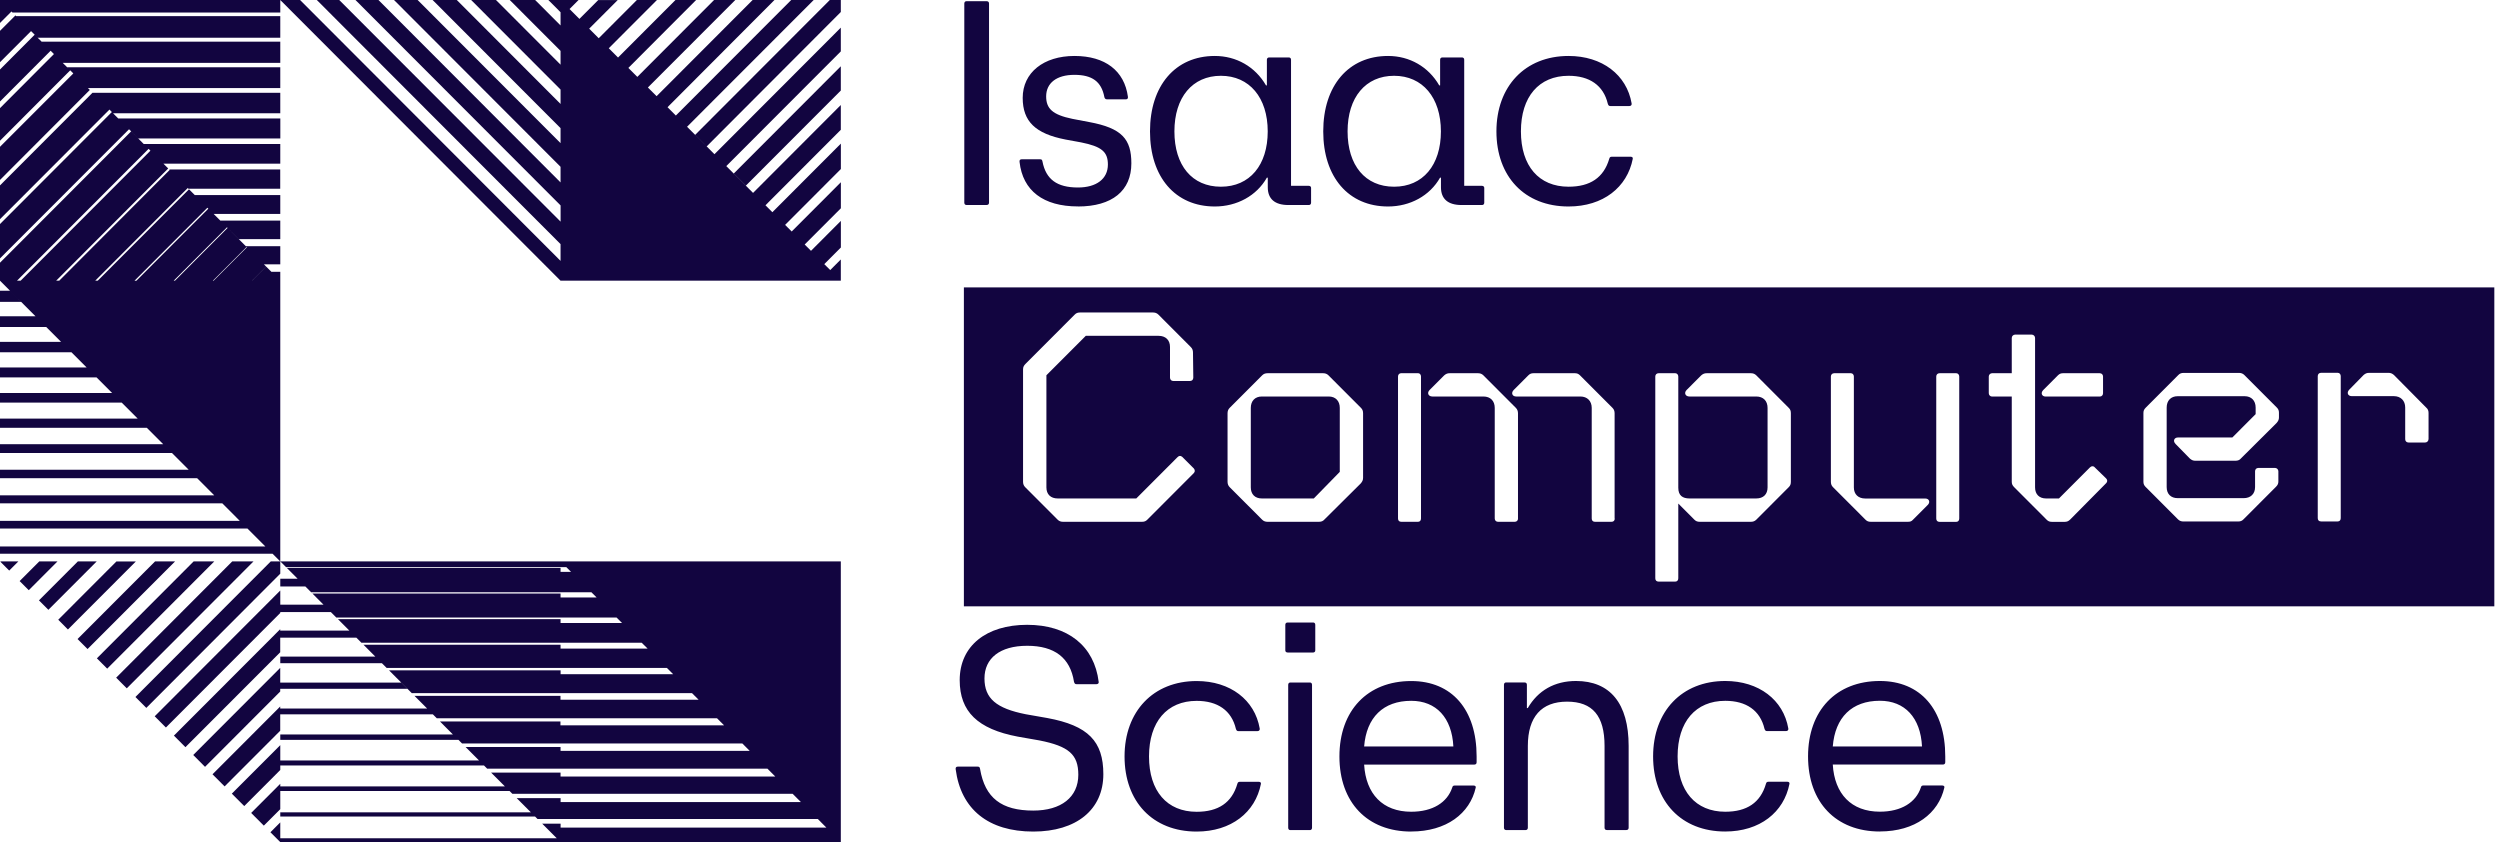
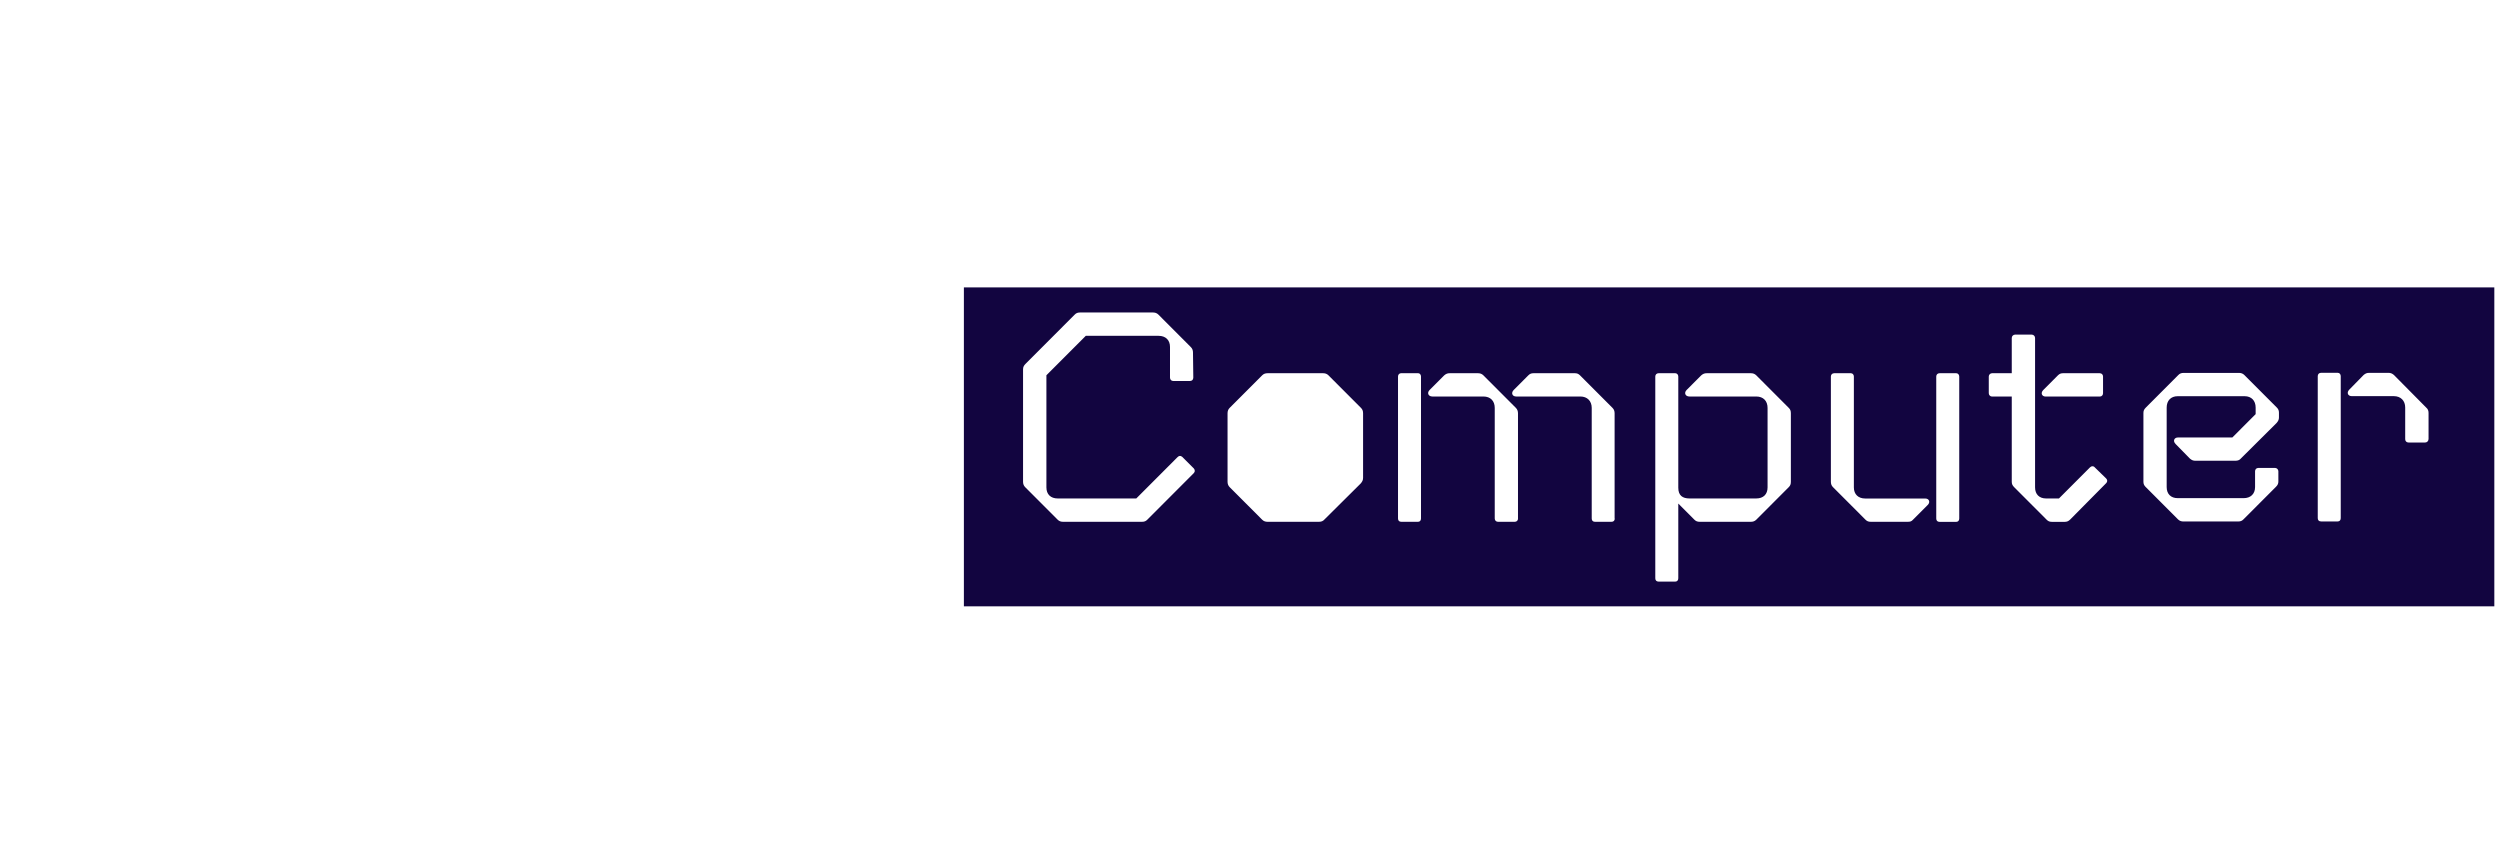
<svg xmlns="http://www.w3.org/2000/svg" width="190" height="64" viewBox="0 0 190 64" fill="none">
-   <path d="M100.984 30.134H95.901C95.38 30.134 95.061 30.473 95.061 31V37.042C95.061 37.565 95.38 37.883 95.901 37.883H99.849L101.823 35.862V31C101.823 30.477 101.505 30.134 100.984 30.134Z" fill="#120540" />
-   <path d="M73.255 21.84V46.079H189.569V21.84H73.255ZM155.294 29.636L156.404 28.524C156.52 28.409 156.631 28.365 156.79 28.365H159.58C159.739 28.365 159.831 28.48 159.831 28.616V29.887C159.831 30.023 159.739 30.139 159.58 30.139H155.473C155.178 30.139 155.063 29.867 155.29 29.64L155.294 29.636ZM90.731 35.954L87.193 39.498C87.081 39.613 86.966 39.657 86.783 39.657H80.793C80.634 39.657 80.498 39.613 80.383 39.498L77.911 37.022C77.8 36.911 77.752 36.771 77.752 36.612V28.07C77.752 27.886 77.82 27.775 77.935 27.659L81.68 23.908C81.792 23.793 81.907 23.749 82.09 23.749H87.626C87.786 23.749 87.921 23.793 88.037 23.908L90.508 26.384C90.623 26.499 90.667 26.635 90.667 26.794L90.691 28.703C90.691 28.863 90.58 28.955 90.44 28.955H89.171C89.035 28.955 88.92 28.863 88.92 28.703V26.364C88.92 25.842 88.582 25.523 88.056 25.523H82.52L79.527 28.52V37.042C79.527 37.565 79.846 37.883 80.391 37.883H86.357L89.489 34.746C89.605 34.631 89.716 34.611 89.851 34.722L90.735 35.607C90.826 35.719 90.826 35.858 90.735 35.946L90.731 35.954ZM103.594 36.317C103.594 36.5 103.526 36.612 103.411 36.747L100.665 39.474C100.549 39.609 100.414 39.657 100.235 39.657H96.335C96.175 39.657 96.04 39.613 95.925 39.498L93.453 37.022C93.342 36.911 93.294 36.771 93.294 36.612V31.41C93.294 31.251 93.338 31.115 93.453 31L95.925 28.524C96.036 28.409 96.175 28.365 96.335 28.365H100.553C100.713 28.365 100.848 28.409 100.963 28.524L103.435 31C103.546 31.115 103.594 31.227 103.594 31.41V36.317ZM107.996 39.406C107.996 39.566 107.904 39.657 107.769 39.657H106.5C106.34 39.657 106.249 39.566 106.249 39.406V28.612C106.249 28.476 106.34 28.361 106.5 28.361H107.769C107.904 28.361 107.996 28.476 107.996 28.612V39.406ZM115.371 39.406C115.371 39.566 115.259 39.657 115.12 39.657H113.851C113.715 39.657 113.6 39.566 113.6 39.406V31C113.6 30.477 113.281 30.134 112.736 30.134H108.856C108.561 30.134 108.426 29.863 108.653 29.636L109.763 28.524C109.898 28.409 110.014 28.365 110.173 28.365H112.326C112.485 28.365 112.621 28.409 112.736 28.524L115.208 31C115.319 31.115 115.367 31.251 115.367 31.41V39.406H115.371ZM122.722 39.406C122.722 39.566 122.63 39.657 122.471 39.657H121.221C121.062 39.657 120.971 39.566 120.971 39.406V31C120.971 30.477 120.632 30.134 120.107 30.134H115.228C114.933 30.134 114.818 29.863 115.044 29.636L116.155 28.524C116.27 28.409 116.382 28.365 116.541 28.365H119.693C119.852 28.365 119.964 28.409 120.079 28.524L122.551 31C122.666 31.115 122.71 31.251 122.71 31.41V39.406H122.722ZM136.106 36.612C136.106 36.795 136.063 36.907 135.947 37.022L133.476 39.498C133.36 39.613 133.225 39.657 133.066 39.657H129.185C129.002 39.657 128.891 39.613 128.775 39.498L127.55 38.27V43.95C127.55 44.11 127.458 44.201 127.323 44.201H126.053C125.894 44.201 125.802 44.11 125.802 43.95V28.616C125.802 28.48 125.894 28.365 126.053 28.365H127.323C127.458 28.365 127.55 28.48 127.55 28.616V37.066C127.55 37.656 127.868 37.883 128.413 37.883H133.472C134.017 37.883 134.335 37.565 134.335 37.042V31C134.335 30.477 134.017 30.134 133.472 30.134H128.389C128.095 30.134 127.959 29.863 128.186 29.636L129.297 28.524C129.432 28.409 129.547 28.365 129.707 28.365H133.066C133.225 28.365 133.36 28.409 133.476 28.524L135.947 31C136.063 31.115 136.106 31.227 136.106 31.41V36.612ZM146.498 38.386L145.388 39.498C145.272 39.633 145.161 39.657 144.978 39.657H142.188C142.005 39.657 141.893 39.613 141.778 39.498L139.306 37.022C139.191 36.911 139.147 36.771 139.147 36.612V28.616C139.147 28.48 139.239 28.365 139.398 28.365H140.667C140.803 28.365 140.894 28.48 140.894 28.616V37.046C140.894 37.569 141.233 37.887 141.758 37.887H146.319C146.614 37.887 146.729 38.158 146.502 38.386H146.498ZM148.902 39.41C148.902 39.569 148.81 39.661 148.675 39.661H147.406C147.246 39.661 147.155 39.569 147.155 39.41V28.616C147.155 28.48 147.246 28.365 147.406 28.365H148.675C148.81 28.365 148.902 28.48 148.902 28.616V39.41ZM160.062 36.727L157.34 39.478C157.204 39.613 157.089 39.661 156.91 39.661H155.959C155.775 39.661 155.664 39.617 155.549 39.502L153.077 37.026C152.942 36.891 152.894 36.775 152.894 36.616V30.139H151.397C151.262 30.139 151.147 30.027 151.147 29.887V28.616C151.147 28.48 151.258 28.365 151.397 28.365H152.894V25.682C152.894 25.547 153.009 25.431 153.145 25.431H154.414C154.55 25.431 154.665 25.547 154.665 25.682V37.042C154.665 37.565 154.983 37.883 155.505 37.883H156.48L158.84 35.52C158.955 35.404 159.111 35.404 159.202 35.52L160.066 36.361C160.177 36.476 160.177 36.612 160.066 36.724L160.062 36.727ZM173.2 31.721C173.2 31.88 173.156 31.992 173.017 32.151L170.318 34.834C170.207 34.97 170.067 35.017 169.888 35.017H166.848C166.688 35.017 166.577 34.974 166.438 34.858L165.347 33.746C165.12 33.519 165.232 33.248 165.53 33.248H169.658L171.429 31.474V30.976C171.429 30.453 171.11 30.111 170.589 30.111H165.506C164.985 30.111 164.667 30.449 164.667 30.976V37.018C164.667 37.541 164.985 37.859 165.506 37.859H170.521C171.043 37.859 171.385 37.541 171.385 37.018V35.815C171.385 35.679 171.476 35.563 171.636 35.563H172.905C173.041 35.563 173.156 35.679 173.156 35.815V36.588C173.156 36.747 173.112 36.859 172.973 36.998L170.501 39.474C170.39 39.589 170.274 39.633 170.091 39.633H165.94C165.781 39.633 165.646 39.589 165.53 39.474L163.059 36.998C162.947 36.883 162.9 36.771 162.9 36.612V31.386C162.9 31.227 162.943 31.115 163.083 30.976L165.554 28.5C165.666 28.385 165.781 28.341 165.964 28.341H170.159C170.318 28.341 170.454 28.385 170.569 28.5L173.041 30.976C173.152 31.087 173.2 31.203 173.2 31.362V31.725V31.721ZM177.896 39.378C177.896 39.538 177.805 39.629 177.669 39.629H176.4C176.24 39.629 176.149 39.538 176.149 39.378V28.584C176.149 28.448 176.24 28.333 176.4 28.333H177.669C177.805 28.333 177.896 28.448 177.896 28.584V39.378ZM184.566 33.379C184.566 33.515 184.455 33.63 184.316 33.63H183.046C182.887 33.63 182.795 33.519 182.795 33.379V30.972C182.795 30.449 182.453 30.107 181.932 30.107H178.732C178.437 30.107 178.322 29.836 178.549 29.608L179.639 28.496C179.775 28.381 179.89 28.337 180.049 28.337H181.526C181.685 28.337 181.796 28.381 181.936 28.496L184.387 30.972C184.523 31.083 184.57 31.223 184.57 31.382V33.383L184.566 33.379Z" fill="#120540" />
-   <path d="M139.291 56.73C139.466 54.517 140.748 53.258 142.869 53.258C144.767 53.258 145.961 54.541 146.073 56.73H139.291ZM142.869 63.191C145.543 63.191 147.33 61.82 147.772 59.85C147.796 59.763 147.728 59.695 147.597 59.695H146.184C146.073 59.695 146.009 59.739 145.985 59.85C145.611 60.979 144.505 61.688 142.869 61.688C140.704 61.688 139.422 60.337 139.291 58.105H147.665C147.776 58.105 147.84 58.037 147.84 57.929V57.487C147.84 53.923 145.961 51.755 142.869 51.755C139.554 51.755 137.412 53.991 137.412 57.487C137.412 60.983 139.534 63.195 142.869 63.195M131.116 63.195C133.747 63.195 135.578 61.736 136 59.568C136.019 59.456 135.932 59.412 135.824 59.412H134.412C134.3 59.412 134.236 59.456 134.213 59.568C133.795 61.007 132.756 61.692 131.12 61.692C128.867 61.692 127.498 60.122 127.498 57.487C127.498 54.852 128.867 53.262 131.12 53.262C132.712 53.262 133.771 53.991 134.101 55.386C134.145 55.518 134.189 55.562 134.3 55.562H135.737C135.848 55.562 135.936 55.494 135.912 55.362C135.538 53.194 133.679 51.755 131.116 51.755C127.825 51.755 125.636 54.055 125.636 57.487C125.636 60.919 127.781 63.195 131.116 63.195ZM114.46 63.083H115.96C116.048 63.083 116.116 63.016 116.116 62.908V56.69C116.116 54.477 117.154 53.325 119.097 53.325C121.039 53.325 121.946 54.41 121.946 56.69V62.908C121.946 63.019 122.014 63.083 122.121 63.083H123.602C123.713 63.083 123.777 63.016 123.777 62.908V56.69C123.777 53.457 122.364 51.755 119.777 51.755C118.141 51.755 116.884 52.484 116.112 53.812H116.044V52.042C116.044 51.93 115.976 51.867 115.869 51.867H114.456C114.368 51.867 114.301 51.934 114.301 52.042V62.908C114.301 63.019 114.368 63.083 114.456 63.083M103.674 56.733C103.849 54.521 105.131 53.262 107.252 53.262C109.151 53.262 110.345 54.545 110.456 56.733H103.674ZM107.252 63.195C109.927 63.195 111.714 61.824 112.156 59.855C112.179 59.767 112.112 59.699 111.98 59.699H110.568C110.456 59.699 110.392 59.743 110.369 59.855C109.994 60.983 108.888 61.692 107.252 61.692C105.087 61.692 103.806 60.341 103.674 58.109H112.048C112.16 58.109 112.223 58.041 112.223 57.933V57.491C112.223 53.927 110.345 51.759 107.252 51.759C103.937 51.759 101.796 53.995 101.796 57.491C101.796 60.987 103.917 63.199 107.252 63.199M97.684 49.435C97.684 49.523 97.752 49.59 97.86 49.59H99.806C99.893 49.59 99.961 49.523 99.961 49.435V47.486C99.961 47.374 99.893 47.31 99.806 47.31H97.86C97.748 47.31 97.684 47.378 97.684 47.486V49.435ZM98.059 63.087H99.559C99.647 63.087 99.714 63.019 99.714 62.912V52.046C99.714 51.934 99.647 51.87 99.559 51.87H98.059C97.971 51.87 97.903 51.938 97.903 52.046V62.912C97.903 63.023 97.971 63.087 98.059 63.087ZM90.946 63.199C93.573 63.199 95.408 61.74 95.83 59.572C95.85 59.46 95.762 59.416 95.651 59.416H94.238C94.126 59.416 94.063 59.46 94.039 59.572C93.621 61.011 92.582 61.696 90.946 61.696C88.694 61.696 87.325 60.126 87.325 57.491C87.325 54.856 88.694 53.266 90.946 53.266C92.538 53.266 93.597 53.995 93.927 55.39C93.971 55.522 94.015 55.566 94.126 55.566H95.563C95.675 55.566 95.762 55.498 95.738 55.366C95.364 53.198 93.505 51.759 90.946 51.759C87.655 51.759 85.466 54.059 85.466 57.491C85.466 60.923 87.607 63.199 90.946 63.199ZM78.529 63.199C81.8 63.199 83.854 61.541 83.854 58.838C83.854 56.339 82.704 55.143 79.591 54.569L77.956 54.282C75.723 53.84 74.82 53.086 74.82 51.56C74.82 50.033 75.99 49.08 78.067 49.08C80.145 49.08 81.339 49.989 81.625 51.823C81.669 51.978 81.737 51.998 81.824 51.998H83.325C83.436 51.998 83.524 51.93 83.5 51.823C83.169 49.1 81.16 47.486 78.063 47.486C74.967 47.486 72.937 49.08 72.937 51.691C72.937 54.079 74.306 55.41 77.355 55.984L78.99 56.271C81.243 56.714 81.952 57.355 81.952 58.882C81.952 60.584 80.65 61.604 78.529 61.604C76.121 61.604 74.859 60.652 74.485 58.44C74.465 58.308 74.418 58.264 74.31 58.264H72.786C72.674 58.264 72.611 58.332 72.631 58.463C73.029 61.517 75.126 63.199 78.529 63.199Z" fill="#120540" />
-   <path d="M119.208 15.693C121.839 15.693 123.669 14.234 124.091 12.066C124.111 11.954 124.024 11.91 123.916 11.91H122.503C122.392 11.91 122.328 11.954 122.304 12.066C121.882 13.505 120.848 14.19 119.212 14.19C116.959 14.19 115.59 12.62 115.59 9.985C115.59 7.35 116.959 5.76 119.212 5.76C120.804 5.76 121.863 6.489 122.193 7.884C122.237 8.016 122.28 8.06 122.392 8.06H123.829C123.94 8.06 124.028 7.992 124.004 7.86C123.63 5.692 121.771 4.253 119.208 4.253C115.916 4.253 113.728 6.553 113.728 9.985C113.728 13.417 115.869 15.693 119.208 15.693ZM102.416 9.985C102.416 7.398 103.786 5.76 105.951 5.76C108.116 5.76 109.509 7.418 109.509 9.985C109.509 12.552 108.14 14.19 105.951 14.19C103.762 14.19 102.416 12.576 102.416 9.985ZM105.489 15.693C107.169 15.693 108.669 14.876 109.445 13.501H109.513V14.23C109.513 15.115 110.042 15.582 111.081 15.582H112.629C112.74 15.582 112.804 15.514 112.804 15.406V14.278C112.804 14.19 112.736 14.123 112.629 14.123H111.28V4.54C111.28 4.428 111.212 4.365 111.105 4.365H109.624C109.513 4.365 109.449 4.432 109.449 4.54V6.489H109.381C108.565 5.074 107.129 4.253 105.493 4.253C102.488 4.253 100.566 6.509 100.566 9.985C100.566 13.461 102.488 15.693 105.493 15.693M89.255 9.985C89.255 7.398 90.624 5.76 92.789 5.76C94.954 5.76 96.347 7.418 96.347 9.985C96.347 12.552 94.978 14.19 92.789 14.19C90.6 14.19 89.255 12.576 89.255 9.985ZM92.327 15.693C94.007 15.693 95.507 14.876 96.283 13.501H96.351V14.23C96.351 15.115 96.88 15.582 97.919 15.582H99.467C99.579 15.582 99.642 15.514 99.642 15.406V14.278C99.642 14.19 99.575 14.123 99.467 14.123H98.118V4.54C98.118 4.428 98.05 4.365 97.943 4.365H96.462C96.351 4.365 96.283 4.432 96.283 4.54V6.489H96.216C95.4 5.074 93.963 4.253 92.327 4.253C89.322 4.253 87.4 6.509 87.4 9.985C87.4 13.461 89.322 15.693 92.327 15.693ZM81.92 15.693C84.526 15.693 85.983 14.497 85.983 12.416C85.983 10.579 85.275 9.738 82.779 9.276L81.498 9.032C79.997 8.721 79.508 8.259 79.508 7.326C79.508 6.31 80.304 5.688 81.653 5.688C83.002 5.688 83.707 6.198 83.93 7.37C83.949 7.458 83.997 7.55 84.129 7.55H85.565C85.677 7.55 85.744 7.482 85.721 7.35C85.454 5.381 83.997 4.253 81.657 4.253C79.317 4.253 77.725 5.517 77.725 7.438C77.725 9.232 78.696 10.16 80.972 10.603L82.166 10.822C83.715 11.133 84.2 11.532 84.2 12.504C84.2 13.588 83.337 14.25 81.924 14.25C80.332 14.25 79.492 13.632 79.229 12.281C79.205 12.169 79.185 12.106 79.054 12.106H77.641C77.53 12.106 77.466 12.173 77.486 12.305C77.729 14.497 79.297 15.689 81.928 15.689M73.442 15.578H74.99C75.102 15.578 75.166 15.51 75.166 15.402V0.267C75.166 0.155 75.098 0.092 74.99 0.092H73.442C73.355 0.092 73.287 0.159 73.287 0.267V15.402C73.287 15.514 73.355 15.578 73.442 15.578Z" fill="#120540" />
-   <path d="M14.686 57.379L15.582 58.28L21.297 52.556V52.349H30.96L30.491 51.878H21.297V50.758L14.682 57.383L14.686 57.379ZM0.052 42.667L0.028 42.691L0.7 43.364L1.397 42.667H0.052ZM2.985 42.667L1.492 44.161L2.185 44.855L4.37 42.667H2.981H2.985ZM5.918 42.667L2.961 45.628L3.677 46.346L7.351 42.667H5.918ZM8.851 42.667L4.426 47.099L5.162 47.841L10.324 42.671H8.847L8.851 42.667ZM11.785 42.667L5.894 48.566L6.654 49.327L13.305 42.667H11.781H11.785ZM14.718 42.667L7.363 50.033L8.147 50.818L16.286 42.667H14.718ZM17.651 42.667L8.828 51.504L9.635 52.313L19.267 42.667H17.655H17.651ZM42.609 42.667H20.58L10.292 52.971L11.12 53.8L21.301 43.599V42.663L21.739 43.101H42.602H43.039L43.398 43.46H42.602V43.165H21.802L22.618 43.982H21.301V44.572H23.207L23.649 45.014H42.602H44.95L45.34 45.405H42.602V45.11H23.744L24.588 45.955H21.301V44.879L11.757 54.438L12.608 55.291L21.301 46.585V46.517H25.145L25.559 46.932H42.602H46.86L47.278 47.35H42.602V47.055H25.683L26.554 47.928H21.297V47.817L13.217 55.908L14.093 56.785L21.297 49.571V48.462H27.084L27.47 48.849H42.602H48.77L49.22 49.295H42.602V49.001H27.625L28.524 49.901H21.301V50.404H29.026L29.384 50.762H42.605H50.685L51.162 51.241H42.605V50.946H29.567L31.294 52.676H42.602H52.591L53.097 53.182H42.597V52.887H31.501L32.461 53.847H21.297V53.692L16.151 58.846L17.07 59.767L21.297 55.534V54.29H32.898L33.197 54.589H42.594H54.494L55.031 55.127H42.594V54.832H33.436L34.423 55.821H21.301V56.231H34.845L35.115 56.502H42.602H56.416L56.981 57.068H42.602V56.773H35.386L36.405 57.794H21.301V56.63L17.619 60.317L18.562 61.262L21.301 58.519V58.176H36.783L37.026 58.419H42.602H58.326L58.919 59.014H42.602V58.718H37.324L38.371 59.767H21.301V59.568L19.088 61.784L20.051 62.748L21.301 61.497V60.114H38.725L38.94 60.329H42.605H60.241L60.866 60.955H42.605V60.66H39.27L40.345 61.736H21.301V62.055H40.663L40.85 62.242H42.605H62.151L62.804 62.896H42.605V62.601H41.209L42.315 63.709H21.301V62.501L20.552 63.251L21.301 64H63.902V42.667H42.602H42.609ZM0 35.699V36.341H14.981L14.34 35.699H0ZM0 27.926V28.684H7.339L6.583 27.926H0ZM0 25.981V26.77H5.429L4.641 25.981H0ZM0 24.036V24.853H3.518L2.702 24.036H0ZM0 22.095V22.94H1.604L0.76 22.095H0ZM20.624 20.656L21.301 21.333V20.656H20.624ZM63.098 20.528L63.902 21.333V19.719L63.098 20.524V20.528ZM61.634 19.061L62.645 20.074L63.906 18.81V16.789L61.634 19.065V19.061ZM18.738 18.77L18.765 18.798L16.23 21.337H16.175L18.738 18.77ZM15.761 15.789L15.832 15.861L10.364 21.337H10.22L15.761 15.789ZM0 19.966V21.333L8.521 29.867H0V30.597H9.249L10.818 32.167L10.463 31.813H0V32.514H11.16L12.402 33.758H0V34.428H13.07L16.282 37.644H0V38.254H16.895L18.224 39.586H0V40.167H18.805L20.166 41.531H0V42.085H20.716L21.301 42.671V21.333L20.23 20.261L19.16 21.333H19.152L20.226 20.257L20.059 20.09H21.301V18.71H18.682L17.297 17.323L13.297 21.333H13.198L17.249 17.276L17.297 17.323L18.149 18.172H21.301V16.765H16.744L16.238 16.259H21.301V14.824H14.802L14.364 14.386L7.431 21.329H7.24L14.268 14.29L14.324 14.346H21.297V12.879H12.859L12.895 12.915L4.501 21.333H4.267L12.784 12.803L11.434 11.452L1.568 21.333H1.29L11.295 11.312L11.434 11.452L12.414 12.437H21.301V10.942H10.921L10.503 10.523L9.966 9.985L0 19.966ZM0 14.091V16.658L8.318 8.327L8.501 8.514L0 17.028V19.639L9.807 9.822L9.97 9.985L10.507 10.523H21.305V9.001H8.983L8.593 8.61H21.301V7.055H7.041L7.033 7.047L0 14.091ZM5.102 5.11L5.341 5.349L5.572 5.58L0 11.157V13.676L6.826 6.836L6.682 6.693H21.301V5.11H5.102ZM55.767 13.186L56.687 14.107L63.902 6.88V5.038L55.767 13.186ZM3.16 3.165L3.849 3.855L4.099 4.11L0 8.219V10.695L5.337 5.345L4.768 4.779H21.301V3.165H3.16ZM0 5.282V7.713L3.849 3.855L2.635 2.639L0 5.282ZM1.222 1.224L2.364 2.368L2.866 2.866H21.301V1.224H1.222ZM0 2.344V4.727L2.36 2.364L1.222 1.224L1.174 1.172L0 2.344ZM0 1.746L0.872 0.873L0 0V1.746ZM45.471 0L44.034 1.439L44.775 2.18L46.948 0.004H45.471V0ZM57.2 0L49.901 7.31L49.24 6.649L55.883 0H54.271L48.436 5.844L47.756 5.162L52.906 0H51.337L46.971 4.373L46.267 3.667L49.929 0H48.404L45.503 2.906L44.775 2.176L43.286 0.686L43.971 0H41.674L42.602 0.929V1.933L40.671 0H38.741L42.602 3.866V4.915L37.694 0H35.808L42.602 6.804V7.9L34.717 0H32.879L42.602 9.738V10.878L31.74 0H29.945L42.602 12.676V13.864L28.763 0H27.016L42.605 15.613V16.845L25.782 0H24.079L42.602 18.551V19.827L22.805 0H0L0.951 0.953H21.301V0L42.602 21.333H63.902L63.098 20.528L61.634 19.061L61.156 18.583L63.906 15.829V13.851L60.169 17.594L59.668 17.092L63.906 12.847V10.914L58.7 16.128L58.175 15.601L63.902 9.865V7.98L57.232 14.661L55.198 12.624L63.902 3.906V2.101L54.299 11.719L54.796 12.217L52.834 10.252L51.369 8.785L50.733 8.147L58.86 0H57.2ZM60.133 0L51.365 8.781L52.217 9.634L61.841 0H60.137H60.133ZM63.066 0L52.834 10.248L53.71 11.125L63.902 0.913V0H63.066Z" fill="#120540" />
+   <path d="M73.255 21.84V46.079H189.569V21.84H73.255ZM155.294 29.636L156.404 28.524C156.52 28.409 156.631 28.365 156.79 28.365H159.58C159.739 28.365 159.831 28.48 159.831 28.616V29.887C159.831 30.023 159.739 30.139 159.58 30.139H155.473C155.178 30.139 155.063 29.867 155.29 29.64L155.294 29.636ZM90.731 35.954L87.193 39.498C87.081 39.613 86.966 39.657 86.783 39.657H80.793C80.634 39.657 80.498 39.613 80.383 39.498L77.911 37.022C77.8 36.911 77.752 36.771 77.752 36.612V28.07C77.752 27.886 77.82 27.775 77.935 27.659L81.68 23.908C81.792 23.793 81.907 23.749 82.09 23.749H87.626C87.786 23.749 87.921 23.793 88.037 23.908L90.508 26.384C90.623 26.499 90.667 26.635 90.667 26.794L90.691 28.703C90.691 28.863 90.58 28.955 90.44 28.955H89.171C89.035 28.955 88.92 28.863 88.92 28.703V26.364C88.92 25.842 88.582 25.523 88.056 25.523H82.52L79.527 28.52V37.042C79.527 37.565 79.846 37.883 80.391 37.883H86.357L89.489 34.746C89.605 34.631 89.716 34.611 89.851 34.722L90.735 35.607C90.826 35.719 90.826 35.858 90.735 35.946L90.731 35.954ZM103.594 36.317C103.594 36.5 103.526 36.612 103.411 36.747L100.665 39.474C100.549 39.609 100.414 39.657 100.235 39.657H96.335C96.175 39.657 96.04 39.613 95.925 39.498L93.453 37.022C93.342 36.911 93.294 36.771 93.294 36.612V31.41C93.294 31.251 93.338 31.115 93.453 31L95.925 28.524C96.036 28.409 96.175 28.365 96.335 28.365H100.553C100.713 28.365 100.848 28.409 100.963 28.524L103.435 31C103.546 31.115 103.594 31.227 103.594 31.41V36.317ZM107.996 39.406C107.996 39.566 107.904 39.657 107.769 39.657H106.5C106.34 39.657 106.249 39.566 106.249 39.406V28.612C106.249 28.476 106.34 28.361 106.5 28.361H107.769C107.904 28.361 107.996 28.476 107.996 28.612V39.406ZM115.371 39.406C115.371 39.566 115.259 39.657 115.12 39.657H113.851C113.715 39.657 113.6 39.566 113.6 39.406V31C113.6 30.477 113.281 30.134 112.736 30.134H108.856C108.561 30.134 108.426 29.863 108.653 29.636L109.763 28.524C109.898 28.409 110.014 28.365 110.173 28.365H112.326C112.485 28.365 112.621 28.409 112.736 28.524L115.208 31C115.319 31.115 115.367 31.251 115.367 31.41V39.406H115.371ZM122.722 39.406C122.722 39.566 122.63 39.657 122.471 39.657H121.221C121.062 39.657 120.971 39.566 120.971 39.406V31C120.971 30.477 120.632 30.134 120.107 30.134H115.228C114.933 30.134 114.818 29.863 115.044 29.636L116.155 28.524C116.27 28.409 116.382 28.365 116.541 28.365H119.693C119.852 28.365 119.964 28.409 120.079 28.524L122.551 31C122.666 31.115 122.71 31.251 122.71 31.41V39.406H122.722ZM136.106 36.612C136.106 36.795 136.063 36.907 135.947 37.022L133.476 39.498C133.36 39.613 133.225 39.657 133.066 39.657H129.185C129.002 39.657 128.891 39.613 128.775 39.498L127.55 38.27V43.95C127.55 44.11 127.458 44.201 127.323 44.201H126.053C125.894 44.201 125.802 44.11 125.802 43.95V28.616C125.802 28.48 125.894 28.365 126.053 28.365H127.323C127.458 28.365 127.55 28.48 127.55 28.616V37.066C127.55 37.656 127.868 37.883 128.413 37.883H133.472C134.017 37.883 134.335 37.565 134.335 37.042V31C134.335 30.477 134.017 30.134 133.472 30.134H128.389C128.095 30.134 127.959 29.863 128.186 29.636L129.297 28.524C129.432 28.409 129.547 28.365 129.707 28.365H133.066C133.225 28.365 133.36 28.409 133.476 28.524L135.947 31C136.063 31.115 136.106 31.227 136.106 31.41V36.612ZM146.498 38.386L145.388 39.498C145.272 39.633 145.161 39.657 144.978 39.657H142.188C142.005 39.657 141.893 39.613 141.778 39.498L139.306 37.022C139.191 36.911 139.147 36.771 139.147 36.612V28.616C139.147 28.48 139.239 28.365 139.398 28.365H140.667C140.803 28.365 140.894 28.48 140.894 28.616V37.046C140.894 37.569 141.233 37.887 141.758 37.887H146.319C146.614 37.887 146.729 38.158 146.502 38.386ZM148.902 39.41C148.902 39.569 148.81 39.661 148.675 39.661H147.406C147.246 39.661 147.155 39.569 147.155 39.41V28.616C147.155 28.48 147.246 28.365 147.406 28.365H148.675C148.81 28.365 148.902 28.48 148.902 28.616V39.41ZM160.062 36.727L157.34 39.478C157.204 39.613 157.089 39.661 156.91 39.661H155.959C155.775 39.661 155.664 39.617 155.549 39.502L153.077 37.026C152.942 36.891 152.894 36.775 152.894 36.616V30.139H151.397C151.262 30.139 151.147 30.027 151.147 29.887V28.616C151.147 28.48 151.258 28.365 151.397 28.365H152.894V25.682C152.894 25.547 153.009 25.431 153.145 25.431H154.414C154.55 25.431 154.665 25.547 154.665 25.682V37.042C154.665 37.565 154.983 37.883 155.505 37.883H156.48L158.84 35.52C158.955 35.404 159.111 35.404 159.202 35.52L160.066 36.361C160.177 36.476 160.177 36.612 160.066 36.724L160.062 36.727ZM173.2 31.721C173.2 31.88 173.156 31.992 173.017 32.151L170.318 34.834C170.207 34.97 170.067 35.017 169.888 35.017H166.848C166.688 35.017 166.577 34.974 166.438 34.858L165.347 33.746C165.12 33.519 165.232 33.248 165.53 33.248H169.658L171.429 31.474V30.976C171.429 30.453 171.11 30.111 170.589 30.111H165.506C164.985 30.111 164.667 30.449 164.667 30.976V37.018C164.667 37.541 164.985 37.859 165.506 37.859H170.521C171.043 37.859 171.385 37.541 171.385 37.018V35.815C171.385 35.679 171.476 35.563 171.636 35.563H172.905C173.041 35.563 173.156 35.679 173.156 35.815V36.588C173.156 36.747 173.112 36.859 172.973 36.998L170.501 39.474C170.39 39.589 170.274 39.633 170.091 39.633H165.94C165.781 39.633 165.646 39.589 165.53 39.474L163.059 36.998C162.947 36.883 162.9 36.771 162.9 36.612V31.386C162.9 31.227 162.943 31.115 163.083 30.976L165.554 28.5C165.666 28.385 165.781 28.341 165.964 28.341H170.159C170.318 28.341 170.454 28.385 170.569 28.5L173.041 30.976C173.152 31.087 173.2 31.203 173.2 31.362V31.725V31.721ZM177.896 39.378C177.896 39.538 177.805 39.629 177.669 39.629H176.4C176.24 39.629 176.149 39.538 176.149 39.378V28.584C176.149 28.448 176.24 28.333 176.4 28.333H177.669C177.805 28.333 177.896 28.448 177.896 28.584V39.378ZM184.566 33.379C184.566 33.515 184.455 33.63 184.316 33.63H183.046C182.887 33.63 182.795 33.519 182.795 33.379V30.972C182.795 30.449 182.453 30.107 181.932 30.107H178.732C178.437 30.107 178.322 29.836 178.549 29.608L179.639 28.496C179.775 28.381 179.89 28.337 180.049 28.337H181.526C181.685 28.337 181.796 28.381 181.936 28.496L184.387 30.972C184.523 31.083 184.57 31.223 184.57 31.382V33.383L184.566 33.379Z" fill="#120540" />
</svg>